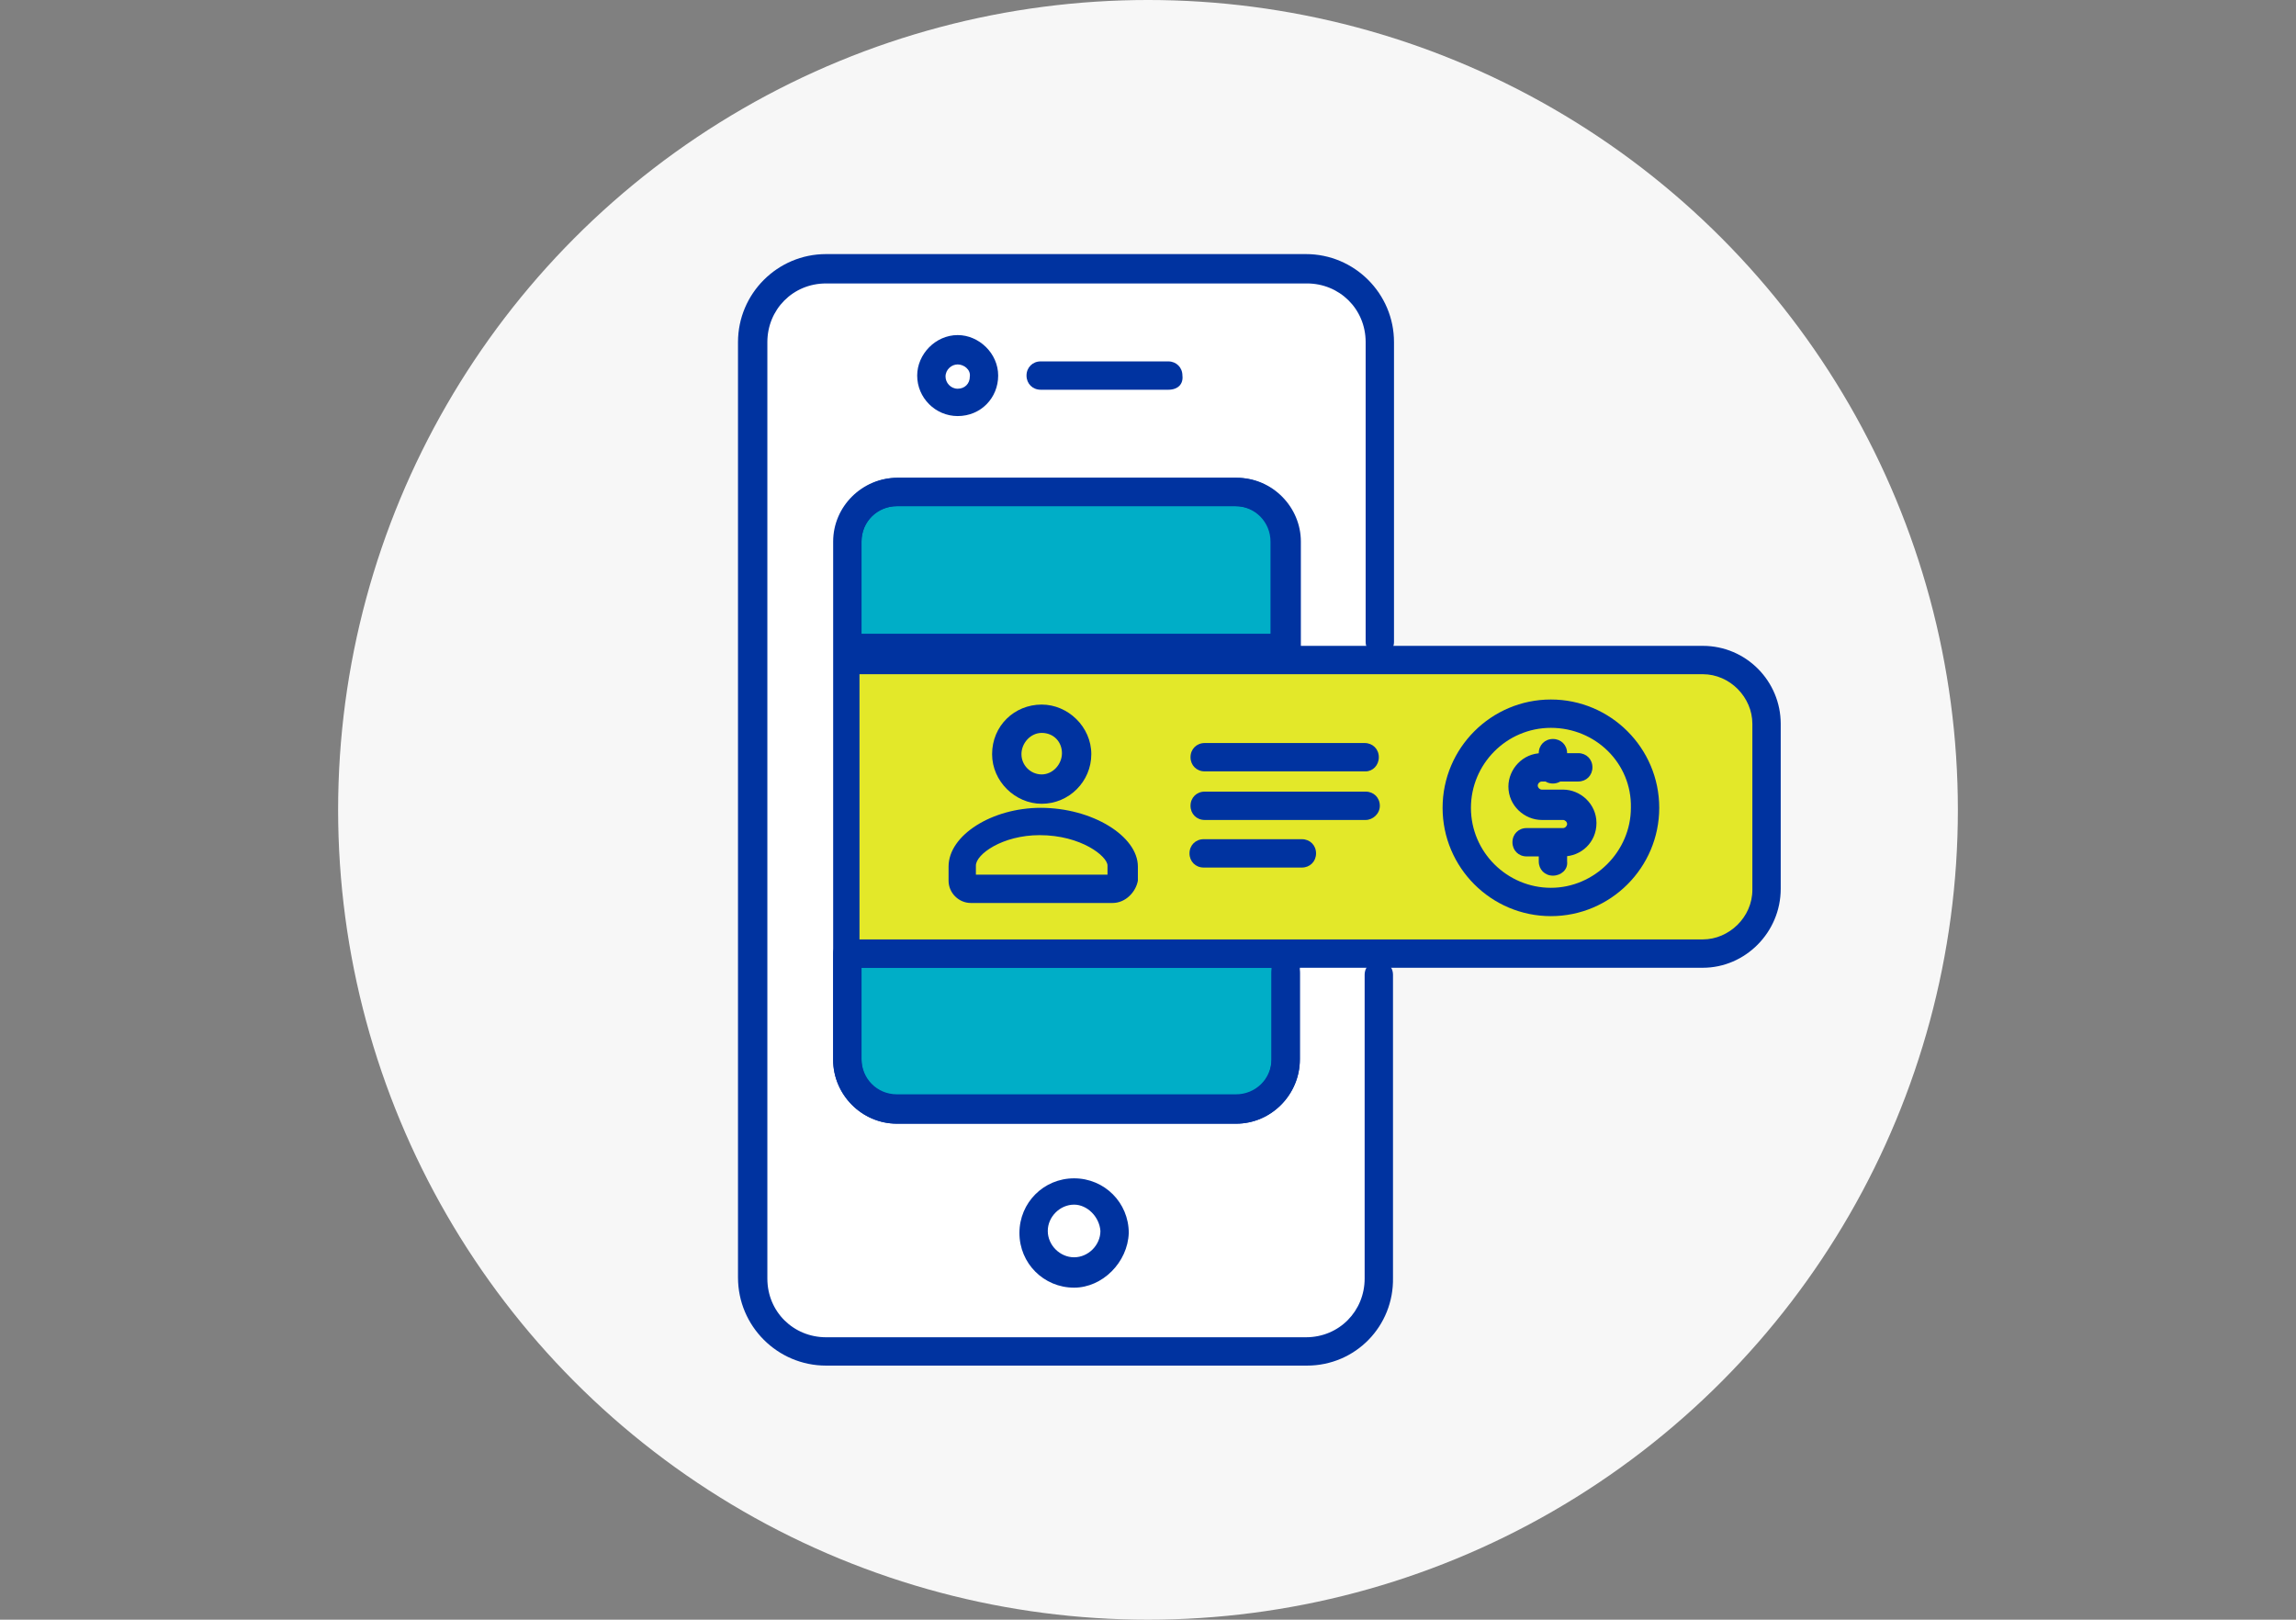
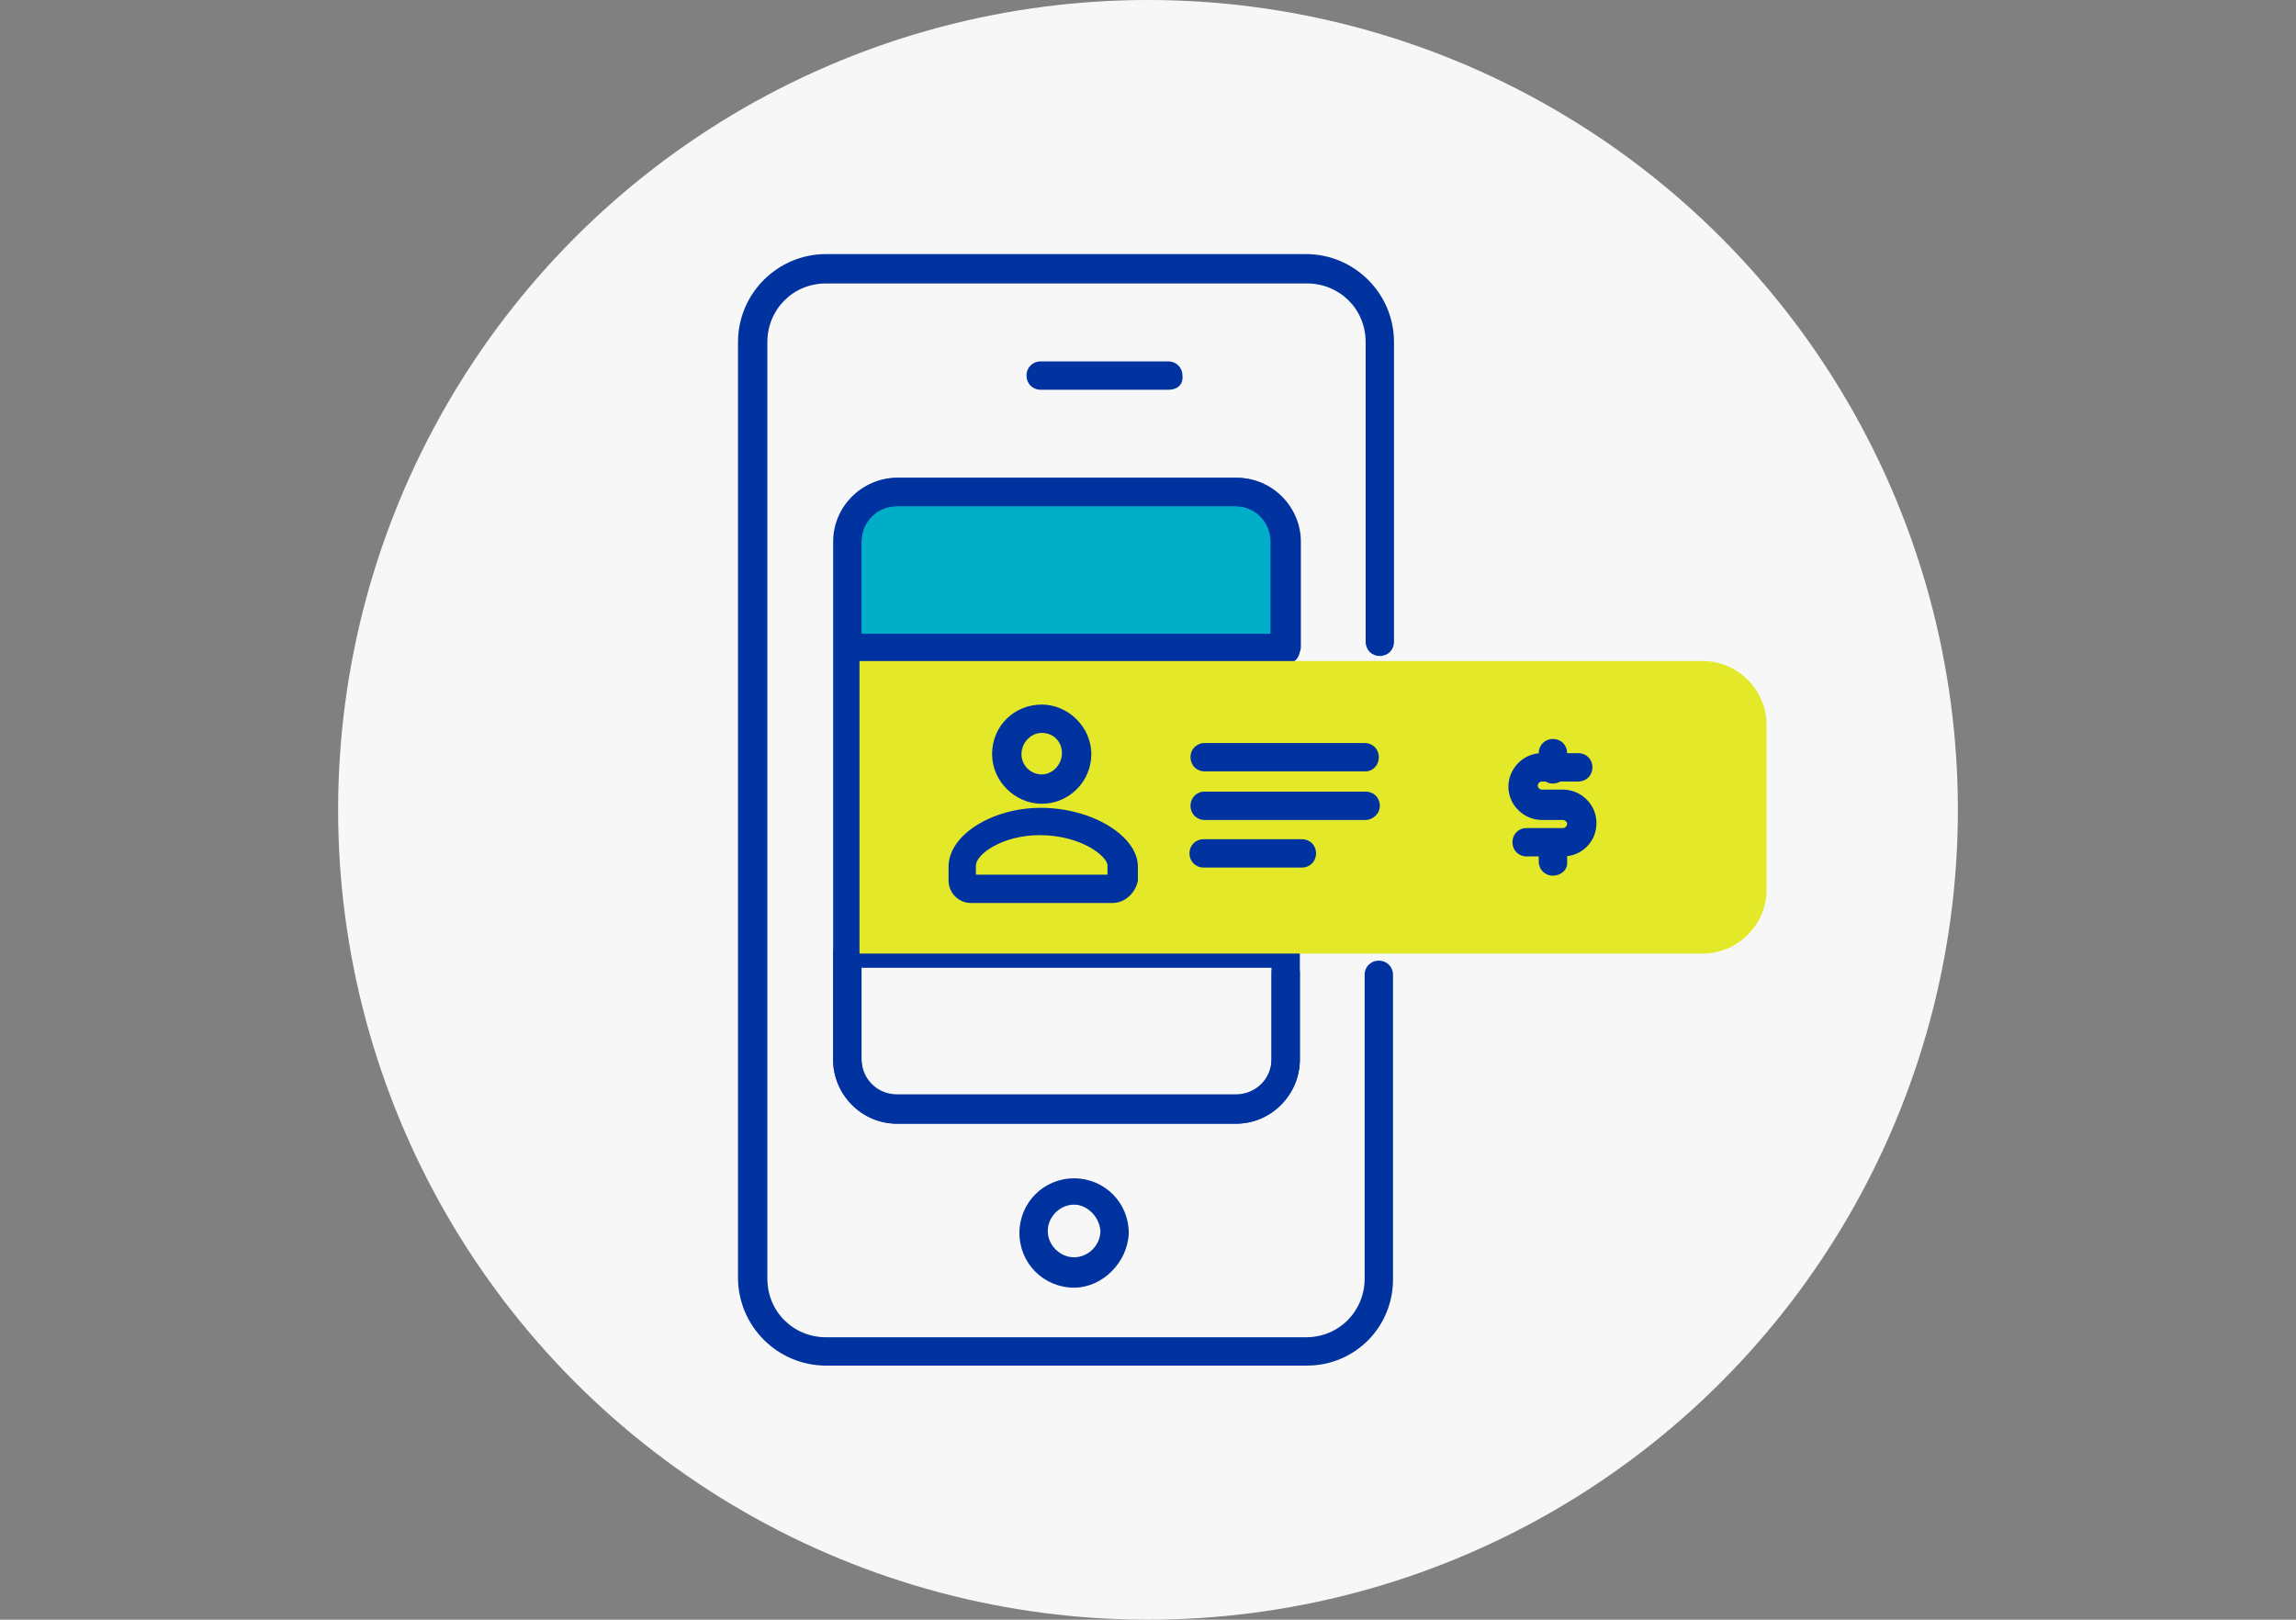
<svg xmlns="http://www.w3.org/2000/svg" version="1.1" id="Capa_1" x="0px" y="0px" viewBox="0 0 226.8 160" style="enable-background:new 0 0 226.8 160;" xml:space="preserve">
  <rect x="0" y="0" width="226.8" height="160" fill="#808080" stroke="none" />
  <style type="text/css">
	.st0{fill:#F7F7F7;}
	.st1{fill:#FFFFFF;}
	.st2{fill:#0033A0;}
	.st3{fill:#00AEC7;}
	.st4{fill:#E3E829;}
</style>
  <circle class="st0" cx="113.4" cy="80" r="80" />
  <g>
    <g>
-       <path class="st1" d="M136.4,96.2v29.9c0,4-3.3,7.2-7.2,7.2H81.6c-4,0-7.2-3.3-7.2-7.2V33.8c0-4,3.3-7.2,7.2-7.2H129    c4,0,7.2,3.3,7.2,7.2v29.6" />
      <path class="st2" d="M129.1,134.9H81.6c-4.8,0-8.7-3.9-8.7-8.7V33.8c0-4.8,3.9-8.7,8.7-8.7H129c4.8,0,8.7,3.9,8.7,8.7v29.6    c0,0.8-0.6,1.4-1.4,1.4s-1.4-0.6-1.4-1.4V33.8c0-3.3-2.6-5.8-5.8-5.8H81.6c-3.3,0-5.8,2.6-5.8,5.8v92.5c0,3.3,2.6,5.8,5.8,5.8H129    c3.3,0,5.8-2.6,5.8-5.8v-30c0-0.8,0.6-1.4,1.4-1.4c0.8,0,1.4,0.6,1.4,1.4v29.9C137.7,131,133.9,134.9,129.1,134.9z" />
    </g>
    <g>
      <path class="st2" d="M106.1,127.2c-3,0-5.4-2.4-5.4-5.4s2.4-5.4,5.4-5.4s5.4,2.4,5.4,5.4C111.4,124.7,108.9,127.2,106.1,127.2z     M106.1,119c-1.4,0-2.6,1.2-2.6,2.6s1.2,2.6,2.6,2.6s2.6-1.2,2.6-2.6C108.6,120.2,107.4,119,106.1,119z" />
    </g>
    <g>
-       <path class="st2" d="M94.6,41.1c-2.2,0-4-1.8-4-4c0-2.1,1.8-4,4-4c2.1,0,4,1.8,4,4S96.9,41.1,94.6,41.1z M94.6,36    c-0.6,0-1.2,0.5-1.2,1.2c0,0.6,0.5,1.2,1.2,1.2s1.2-0.5,1.2-1.2C95.9,36.5,95.2,36,94.6,36z" />
-     </g>
+       </g>
    <g>
      <path class="st2" d="M115.4,38.5h-12.6c-0.8,0-1.4-0.6-1.4-1.4s0.6-1.4,1.4-1.4h12.6c0.8,0,1.4,0.6,1.4,1.4    C116.9,37.9,116.4,38.5,115.4,38.5z" />
    </g>
    <g>
      <g>
-         <path class="st3" d="M83.8,104.6c0,2.8,2.2,4.9,4.9,4.9h33.5c2.8,0,4.9-2.2,4.9-4.9V94.2H83.8V104.6z" />
        <path class="st2" d="M122.1,111H88.6c-3.5,0-6.3-2.9-6.3-6.3V94.2c0-0.8,0.6-1.4,1.4-1.4H127c0.8,0,1.4,0.6,1.4,1.4v10.5     C128.4,108.1,125.6,111,122.1,111z M85.1,95.6v9.1c0,1.9,1.5,3.5,3.5,3.5h33.5c1.9,0,3.5-1.5,3.5-3.5v-9.1H85.1z" />
      </g>
      <g>
        <path class="st3" d="M126.9,53.5c0-2.8-2.2-4.9-4.9-4.9H88.6c-2.8,0-4.9,2.2-4.9,4.9V64H127C126.9,64,126.9,53.5,126.9,53.5z" />
        <path class="st2" d="M126.9,65.4H83.8c-0.8,0-1.4-0.6-1.4-1.4V53.5c0-3.5,2.9-6.3,6.3-6.3h33.5c3.5,0,6.3,2.9,6.3,6.3V64     C128.4,64.7,127.9,65.4,126.9,65.4z M85.1,62.6h40.4v-9.1c0-1.9-1.5-3.5-3.5-3.5H88.6c-1.9,0-3.5,1.5-3.5,3.5V62.6z" />
      </g>
    </g>
    <g>
      <path class="st2" d="M122.1,111H88.6c-3.5,0-6.3-2.9-6.3-6.3V53.5c0-3.5,2.9-6.3,6.3-6.3h33.5c3.5,0,6.3,2.9,6.3,6.3v10.7    c0,0.8-0.6,1.4-1.4,1.4s-1.4-0.6-1.4-1.4V53.5c0-1.9-1.5-3.5-3.5-3.5H88.6c-1.9,0-3.5,1.5-3.5,3.5v51.1c0,1.9,1.5,3.5,3.5,3.5    h33.5c1.9,0,3.5-1.5,3.5-3.5v-8.5c0-0.8,0.6-1.4,1.4-1.4s1.4,0.6,1.4,1.4v8.5C128.4,108.1,125.6,111,122.1,111z" />
    </g>
    <g>
      <path class="st4" d="M84.9,65.3h83.3c3.5,0,6.3,2.9,6.3,6.3v16.3c0,3.5-2.9,6.3-6.3,6.3H84.9" />
-       <path class="st2" d="M168.2,95.6H84.9c-0.8,0-1.4-0.6-1.4-1.4s0.6-1.4,1.4-1.4h83.3c2.6,0,4.9-2.2,4.9-4.9V71.5    c0-2.6-2.2-4.9-4.9-4.9H84.9c-0.8,0-1.4-0.6-1.4-1.4s0.6-1.4,1.4-1.4h83.3c4.3,0,7.7,3.5,7.7,7.7v16.3    C175.9,92.1,172.4,95.6,168.2,95.6z" />
    </g>
    <g>
      <g>
-         <path class="st2" d="M153.2,90.5c-5.9,0-10.7-4.8-10.7-10.7s4.8-10.7,10.7-10.7s10.7,4.8,10.7,10.7S159.1,90.5,153.2,90.5z      M153.2,71.9c-4.4,0-7.9,3.6-7.9,7.9c0,4.4,3.6,7.9,7.9,7.9s7.9-3.6,7.9-7.9C161.2,75.4,157.6,71.9,153.2,71.9z" />
-       </g>
+         </g>
      <g>
        <path class="st2" d="M154.4,84.6h-3.6c-0.8,0-1.4-0.6-1.4-1.4s0.6-1.4,1.4-1.4h3.6c0.2,0,0.4-0.2,0.4-0.4c0-0.2-0.2-0.4-0.4-0.4     h-2.1c-1.7,0-3.3-1.4-3.3-3.3c0-1.7,1.4-3.3,3.3-3.3h3.6c0.8,0,1.4,0.6,1.4,1.4s-0.6,1.4-1.4,1.4h-3.6c-0.2,0-0.4,0.2-0.4,0.4     s0.2,0.4,0.4,0.4h2.1c1.7,0,3.3,1.4,3.3,3.3S156.2,84.6,154.4,84.6z" />
      </g>
      <g>
        <path class="st2" d="M153.4,77.4c-0.8,0-1.4-0.6-1.4-1.4v-1.6c0-0.8,0.6-1.4,1.4-1.4c0.8,0,1.4,0.6,1.4,1.4V76     C154.9,76.7,154.2,77.4,153.4,77.4z" />
      </g>
      <g>
        <path class="st2" d="M153.4,86.5c-0.8,0-1.4-0.6-1.4-1.4v-1.6c0-0.8,0.6-1.4,1.4-1.4c0.8,0,1.4,0.6,1.4,1.4v1.6     C154.9,85.9,154.2,86.5,153.4,86.5z" />
      </g>
    </g>
    <g>
      <g>
        <path class="st2" d="M109.9,89.2h-14c-1.2,0-2.2-1-2.2-2.2v-1.4c0-3.1,4.3-5.8,9.1-5.8c5.1,0,9.6,2.8,9.6,5.8V87     C112.2,88.1,111.2,89.2,109.9,89.2z M96.4,86.4h13v-0.9c0-0.9-2.6-3-6.7-3c-3.7,0-6.3,1.9-6.3,3V86.4z" />
      </g>
      <g>
        <path class="st2" d="M102.9,79.4c-2.6,0-4.9-2.2-4.9-4.9c0-2.8,2.2-4.9,4.9-4.9c2.6,0,4.9,2.2,4.9,4.9     C107.8,77.2,105.6,79.4,102.9,79.4z M102.9,72.4c-1.1,0-2,1-2,2.1s0.9,2,2,2s2-1,2-2.1S104.1,72.4,102.9,72.4z" />
      </g>
    </g>
    <g>
      <path class="st2" d="M134.9,76.2H119c-0.8,0-1.4-0.6-1.4-1.4s0.6-1.4,1.4-1.4h15.8c0.8,0,1.4,0.6,1.4,1.4    C136.2,75.6,135.6,76.2,134.9,76.2z" />
    </g>
    <g>
      <path class="st2" d="M134.9,81H119c-0.8,0-1.4-0.6-1.4-1.4s0.6-1.4,1.4-1.4h15.9c0.8,0,1.4,0.6,1.4,1.4S135.6,81,134.9,81z" />
    </g>
    <g>
      <path class="st2" d="M128.6,85.7h-9.7c-0.8,0-1.4-0.6-1.4-1.4s0.6-1.4,1.4-1.4h9.7c0.8,0,1.4,0.6,1.4,1.4S129.4,85.7,128.6,85.7z" />
    </g>
  </g>
</svg>